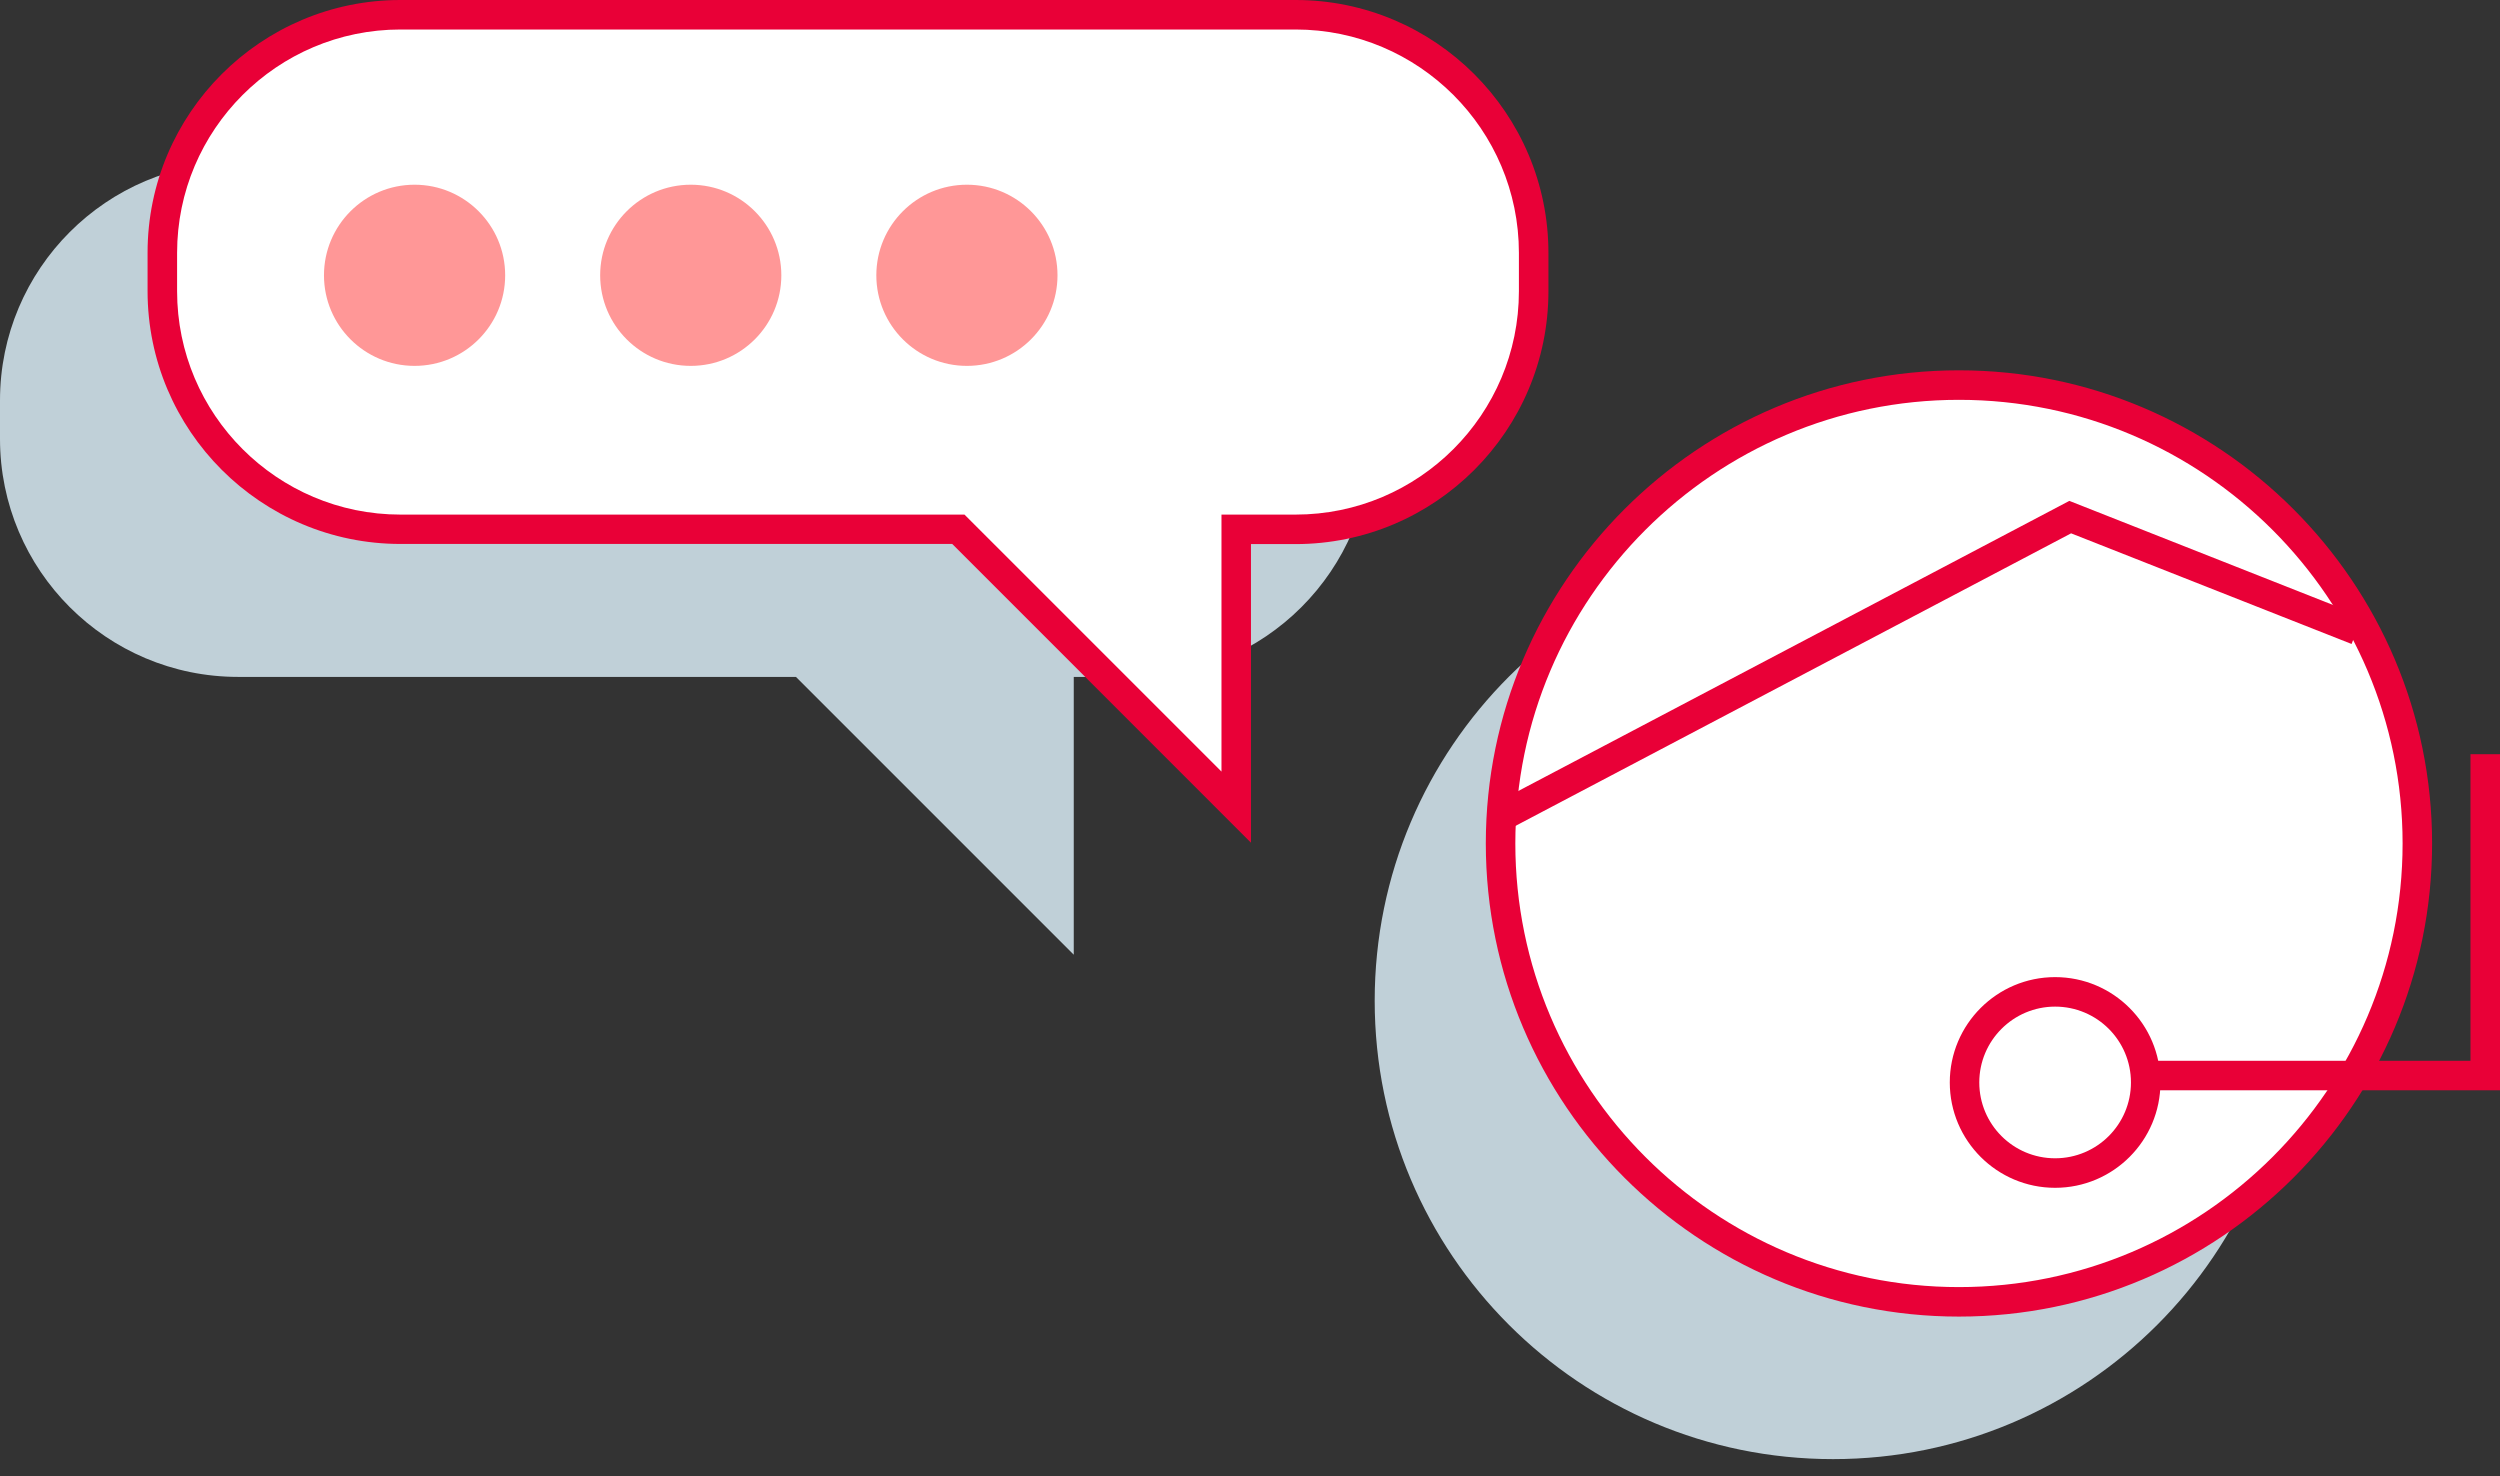
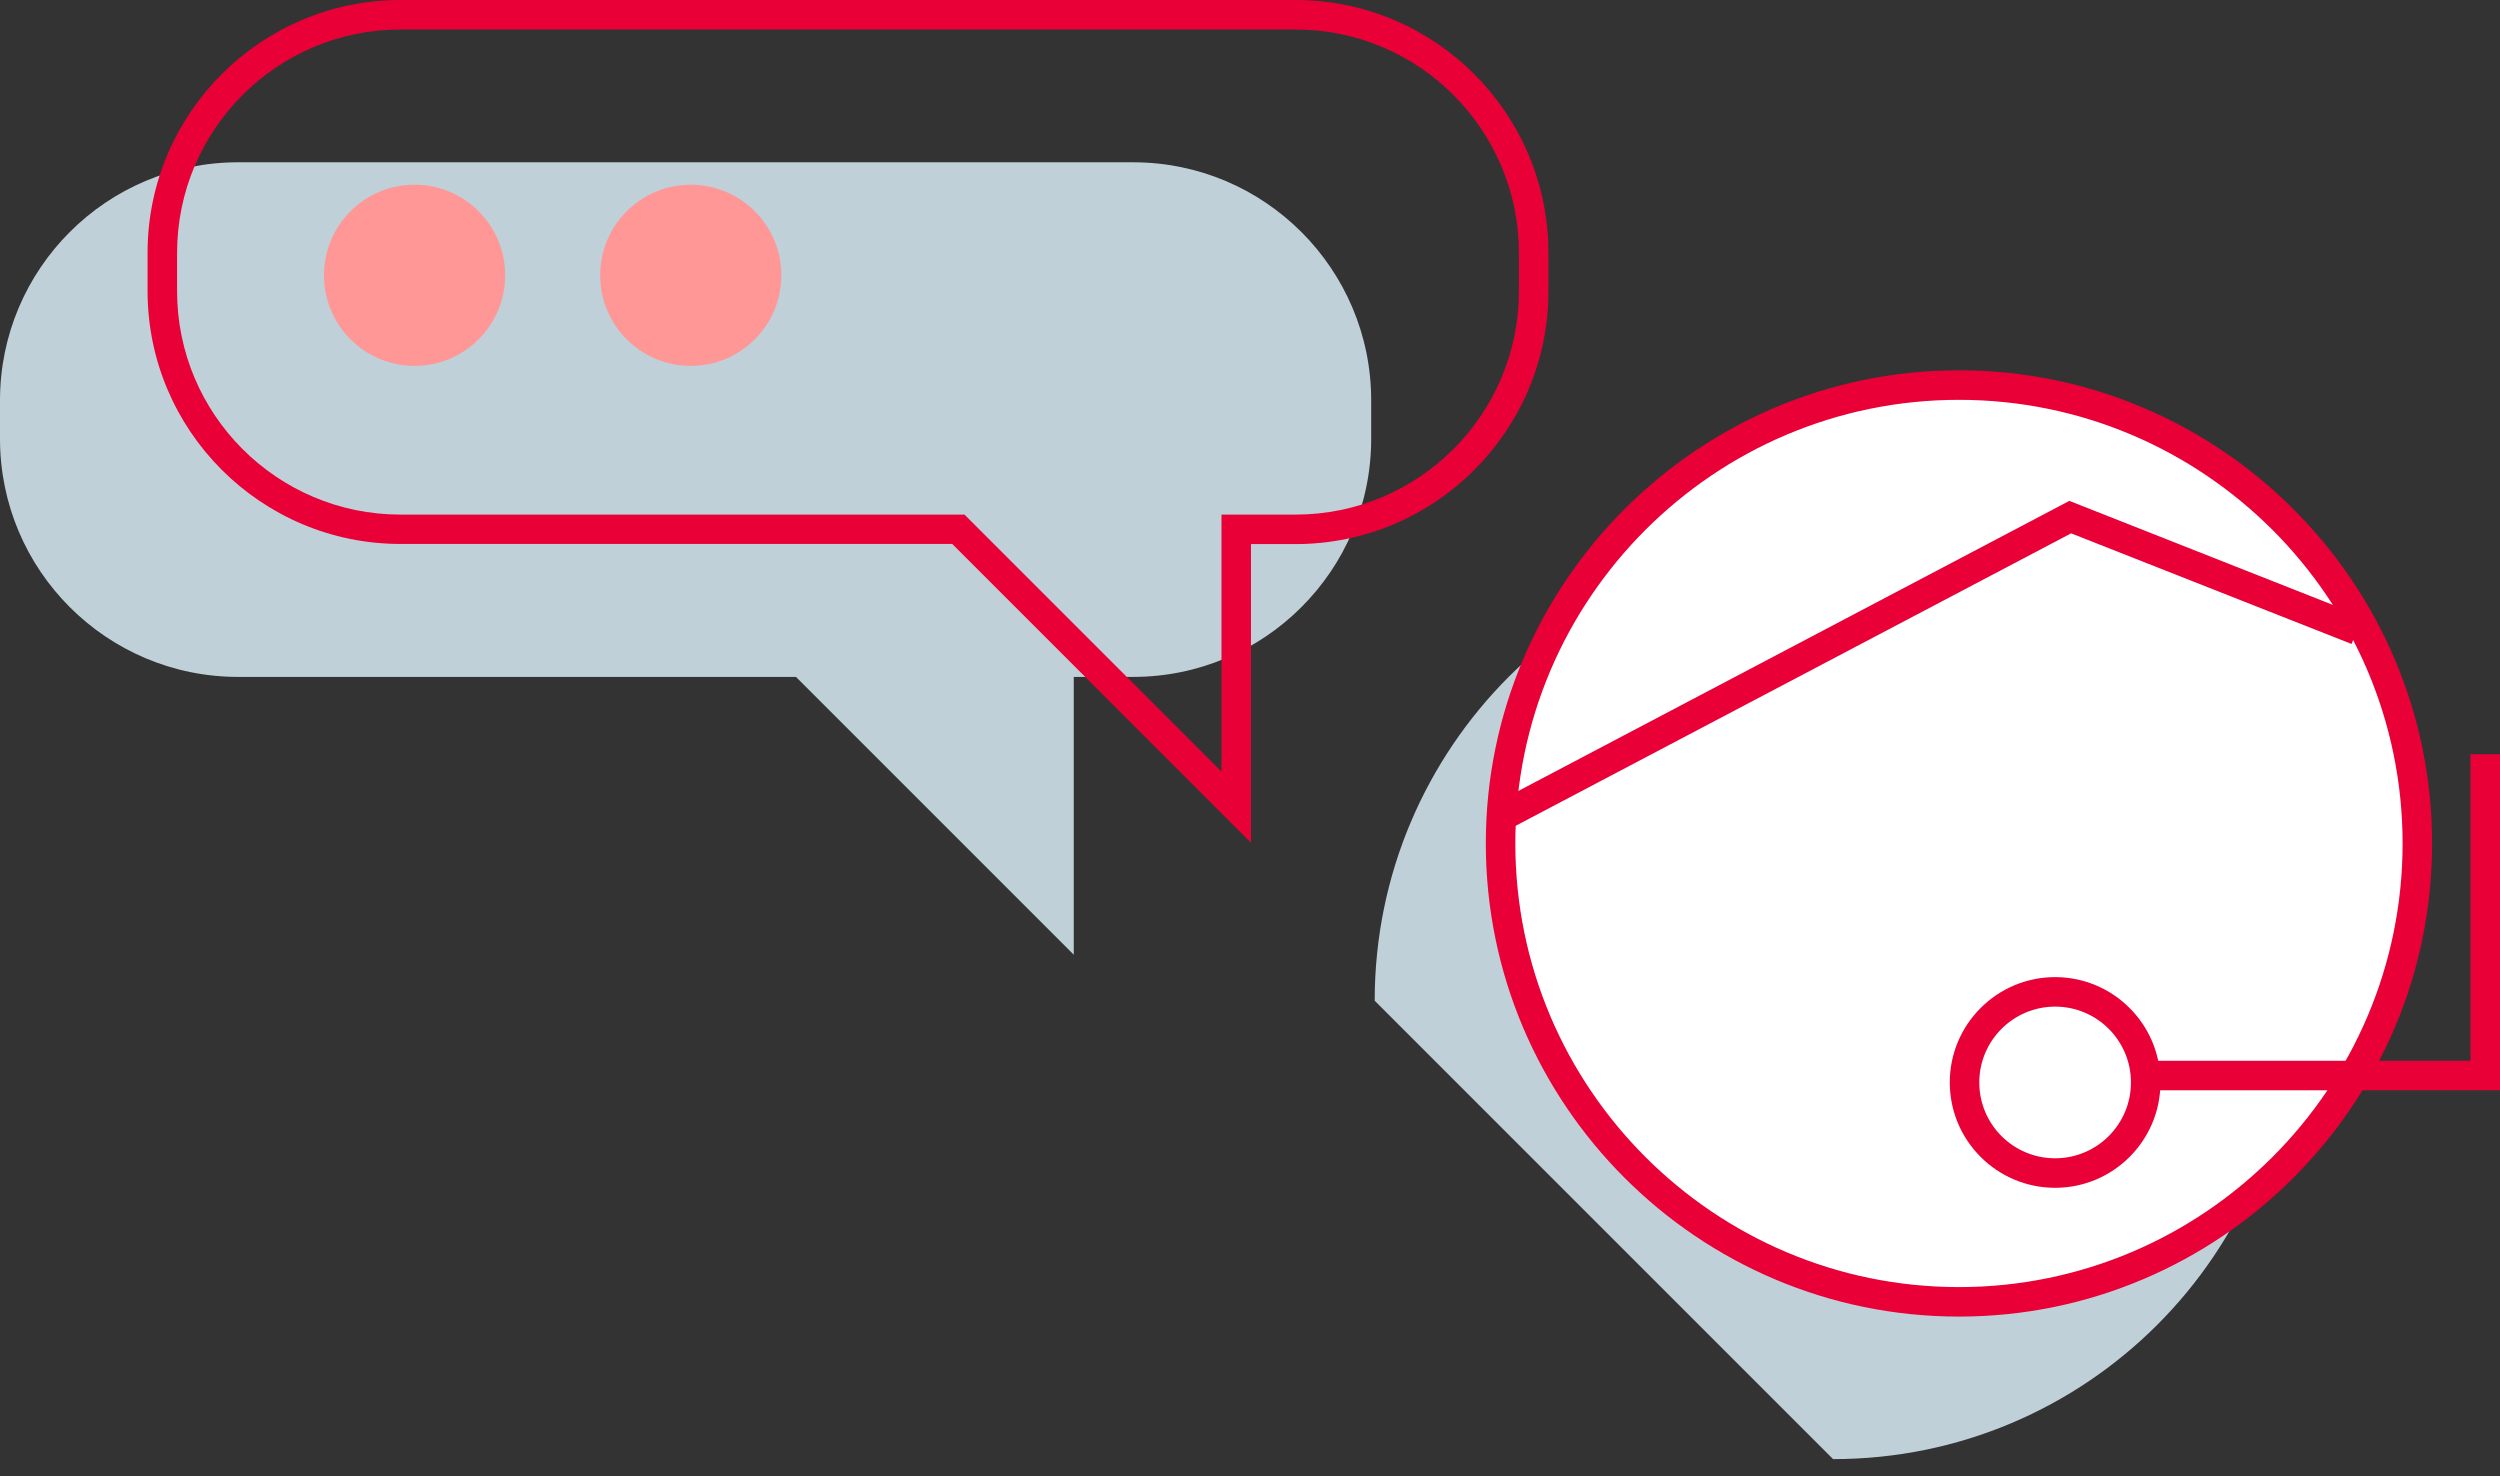
<svg xmlns="http://www.w3.org/2000/svg" width="105" height="62" viewBox="0 0 105 62" fill="none">
  <rect x="0" y="0" width="105" height="62" fill="#333333" stroke="none" />
  <g style="mix-blend-mode:multiply">
    <path d="M47.589 6.816H10.001C4.48 6.816 0 11.296 0 16.817V18.429C0 23.95 4.48 28.43 10.001 28.43H33.43L45.098 40.098V28.43H47.589C53.11 28.43 57.59 23.95 57.59 18.429V16.817C57.59 11.296 53.11 6.816 47.589 6.816Z" fill="#C0D0D8" />
  </g>
-   <path d="M54.407 0.62H16.819C11.298 0.62 6.818 5.1 6.818 10.621V12.232C6.818 17.753 11.298 22.233 16.819 22.233H40.248L51.916 33.901V22.233H54.407C59.928 22.233 64.408 17.753 64.408 12.232V10.621C64.408 5.1 59.928 0.62 54.407 0.62Z" fill="white" />
  <path d="M52.535 35.388L39.994 22.846H16.819C10.963 22.846 6.198 18.081 6.198 12.226V10.614C6.198 4.765 10.963 0 16.819 0H54.413C60.269 0 65.034 4.765 65.034 10.621V12.232C65.034 18.087 60.269 22.852 54.413 22.852H52.541V35.394L52.535 35.388ZM16.819 1.239C11.645 1.239 7.438 5.447 7.438 10.621V12.232C7.438 17.406 11.645 21.613 16.819 21.613H40.508L51.302 32.407V21.613H54.413C59.587 21.613 63.794 17.406 63.794 12.232V10.621C63.794 5.447 59.587 1.239 54.413 1.239H16.819Z" fill="#E90037" />
  <g style="mix-blend-mode:multiply">
-     <path d="M76.99 61.283C87.623 61.283 96.242 52.663 96.242 42.031C96.242 31.398 87.623 22.778 76.99 22.778C66.357 22.778 57.737 31.398 57.737 42.031C57.737 52.663 66.357 61.283 76.99 61.283Z" fill="#C0D0D8" />
+     <path d="M76.99 61.283C87.623 61.283 96.242 52.663 96.242 42.031C96.242 31.398 87.623 22.778 76.99 22.778C66.357 22.778 57.737 31.398 57.737 42.031Z" fill="#C0D0D8" />
  </g>
  <path d="M82.277 54.678C92.91 54.678 101.529 46.058 101.529 35.425C101.529 24.792 92.91 16.173 82.277 16.173C71.644 16.173 63.024 24.792 63.024 35.425C63.024 46.058 71.644 54.678 82.277 54.678Z" fill="white" />
  <path d="M82.276 55.297C71.321 55.297 62.404 46.381 62.404 35.425C62.404 24.47 71.321 15.553 82.276 15.553C93.232 15.553 102.148 24.47 102.148 35.425C102.148 46.381 93.232 55.297 82.276 55.297ZM82.276 16.793C72.003 16.793 63.644 25.151 63.644 35.425C63.644 45.699 72.003 54.058 82.276 54.058C92.55 54.058 100.909 45.699 100.909 35.425C100.909 25.151 92.55 16.793 82.276 16.793Z" fill="#E90037" />
  <path d="M86.315 49.268C88.417 49.268 90.12 47.564 90.12 45.463C90.12 43.362 88.417 41.658 86.315 41.658C84.214 41.658 82.511 43.362 82.511 45.463C82.511 47.564 84.214 49.268 86.315 49.268Z" fill="white" />
  <path d="M86.315 49.888C83.874 49.888 81.891 47.905 81.891 45.463C81.891 43.022 83.874 41.039 86.315 41.039C88.756 41.039 90.739 43.022 90.739 45.463C90.739 47.905 88.756 49.888 86.315 49.888ZM86.315 42.278C84.561 42.278 83.13 43.703 83.13 45.463C83.13 47.223 84.555 48.648 86.315 48.648C88.075 48.648 89.5 47.223 89.5 45.463C89.5 43.703 88.075 42.278 86.315 42.278Z" fill="#E90037" />
  <path d="M17.412 15.367C19.513 15.367 21.217 13.664 21.217 11.563C21.217 9.462 19.513 7.758 17.412 7.758C15.311 7.758 13.607 9.462 13.607 11.563C13.607 13.664 15.311 15.367 17.412 15.367Z" fill="#FF9797" />
  <path d="M29.012 15.367C31.113 15.367 32.816 13.664 32.816 11.563C32.816 9.462 31.113 7.758 29.012 7.758C26.91 7.758 25.207 9.462 25.207 11.563C25.207 13.664 26.91 15.367 29.012 15.367Z" fill="#FF9797" />
-   <path d="M40.61 15.367C42.712 15.367 44.415 13.664 44.415 11.563C44.415 9.462 42.712 7.758 40.61 7.758C38.509 7.758 36.806 9.462 36.806 11.563C36.806 13.664 38.509 15.367 40.61 15.367Z" fill="#FF9797" />
  <path d="M105 45.792H90.122V44.553H103.76V31.677H105V45.792Z" fill="#E90037" />
  <path d="M63.155 34.948L62.572 33.851L86.912 21.037L99.218 25.895L98.766 27.047L86.986 22.4L63.155 34.948Z" fill="#E90037" />
</svg>